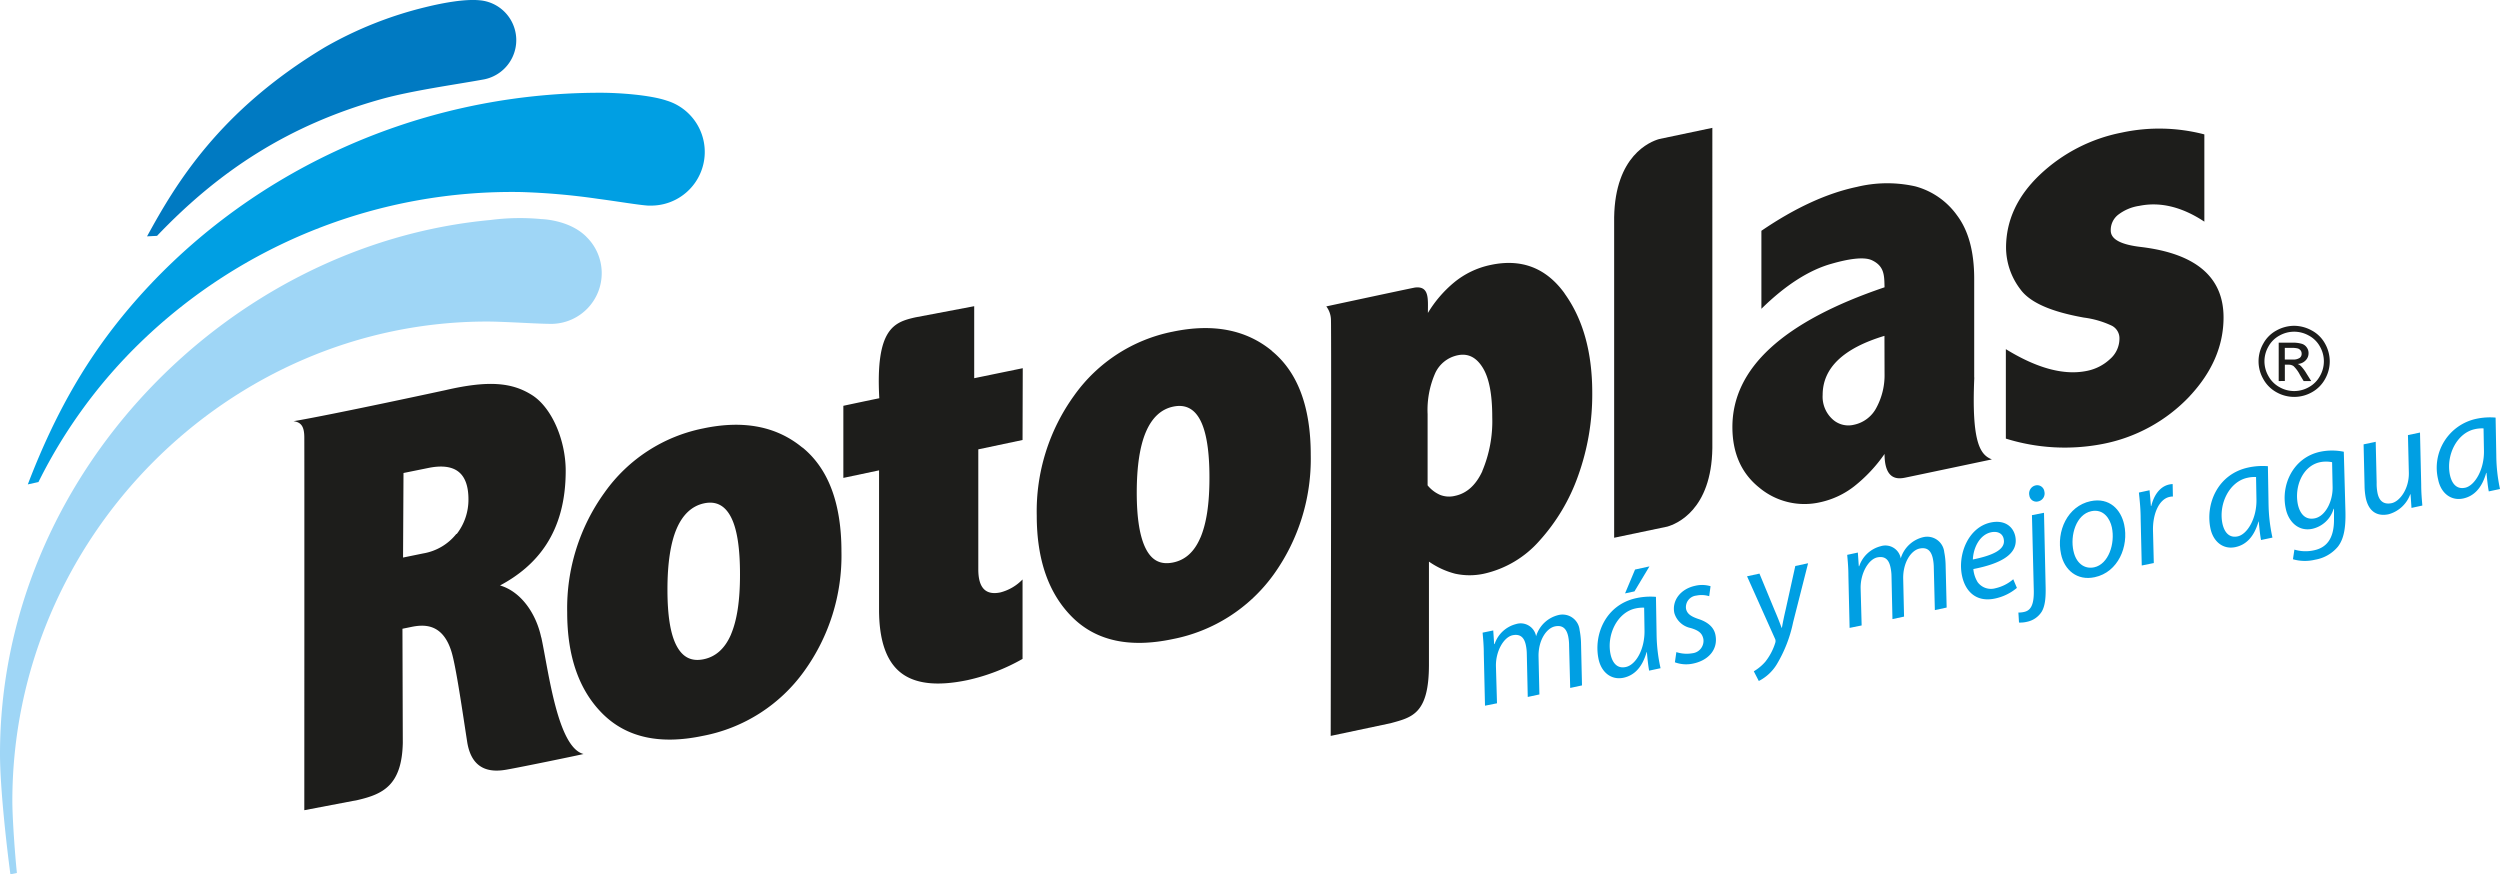
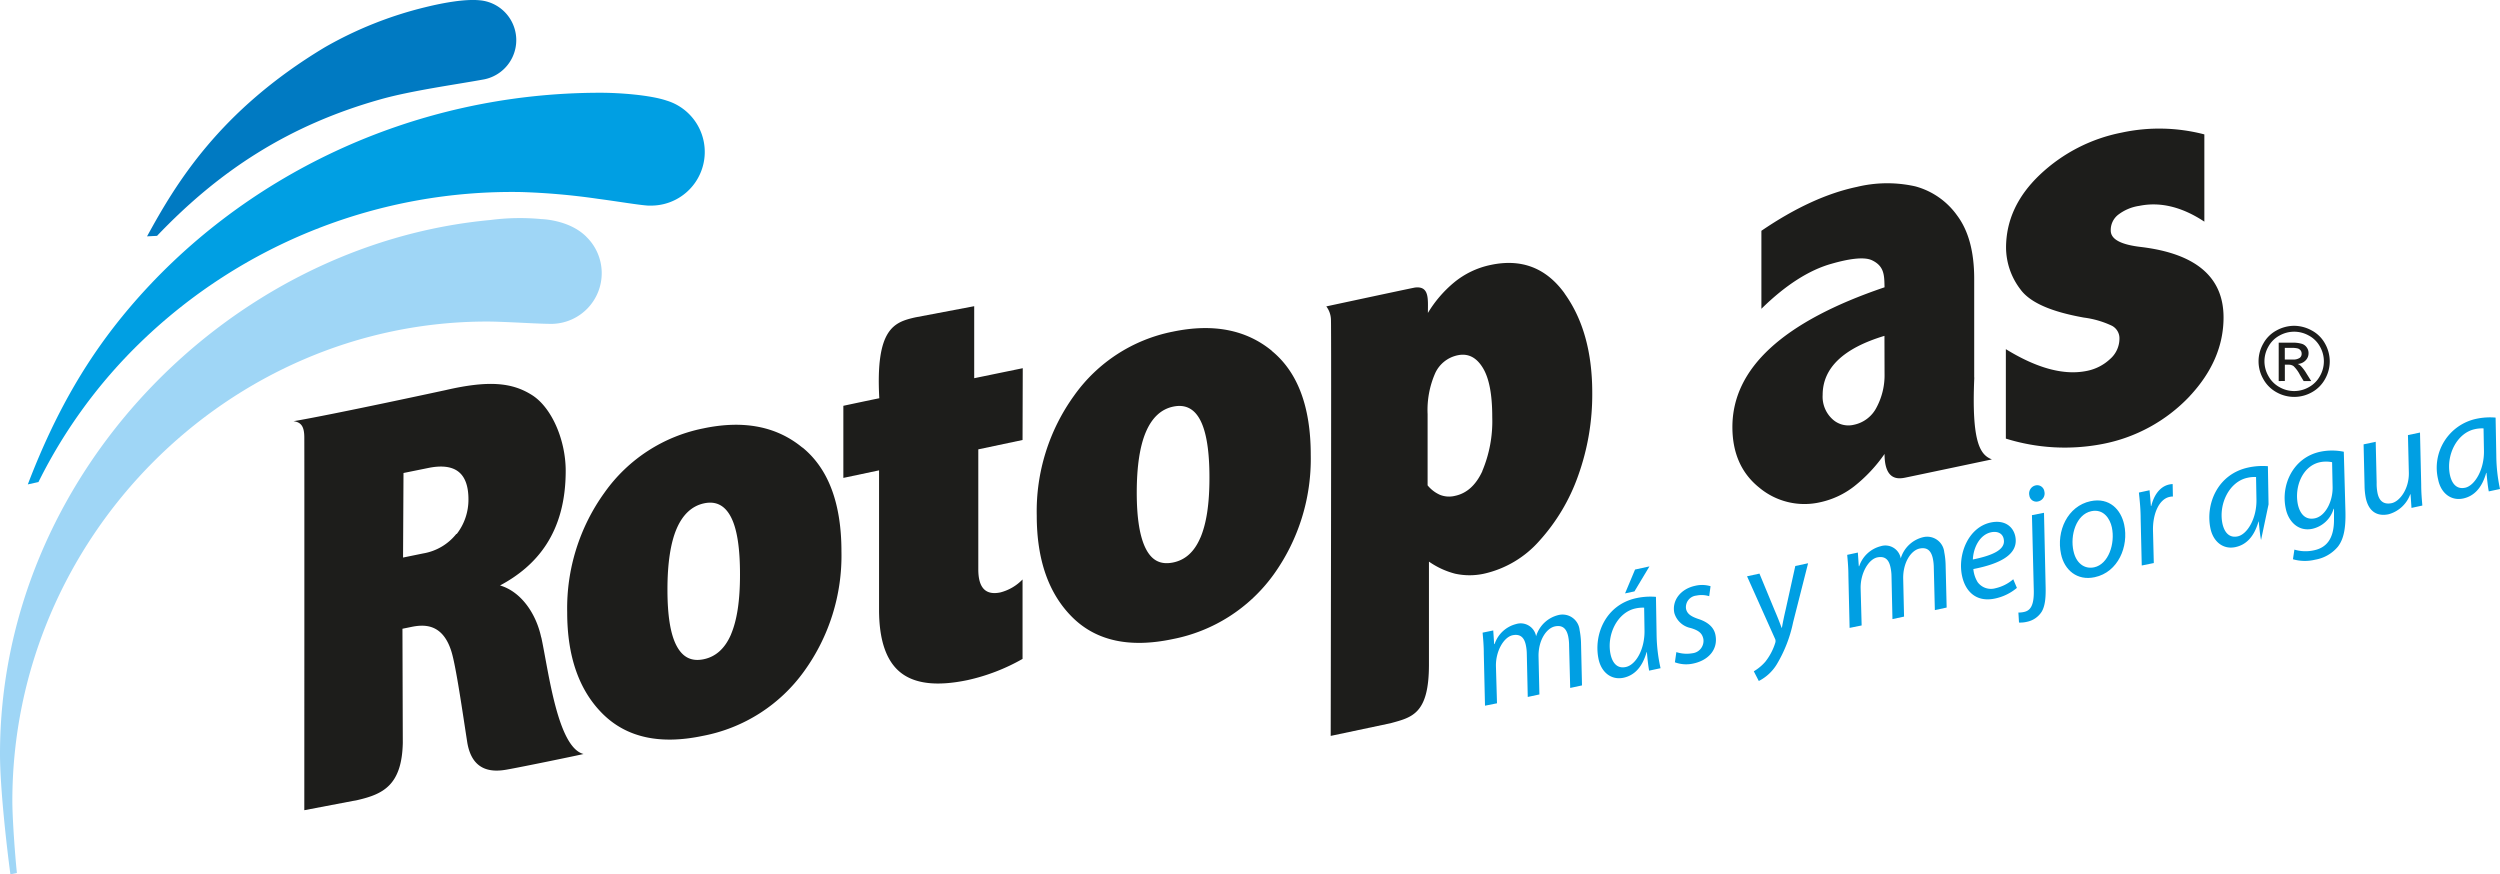
<svg xmlns="http://www.w3.org/2000/svg" viewBox="0 0 500 174.86">
  <defs>
    <style>.cls-1{fill:#1d1d1b;}.cls-2{fill:#9fd6f6;}.cls-3{fill:#009fe3;}.cls-4{fill:#007ac2;}</style>
  </defs>
  <title>rotoplas-logo</title>
  <g id="Capa_2" data-name="Capa 2">
    <g id="Capa_1-2" data-name="Capa 1">
      <path class="cls-1" d="M458.82,65.16a7.38,7.38,0,0,1,3.5.92A6.54,6.54,0,0,1,465,68.71a7.28,7.28,0,0,1,.95,3.56,7.16,7.16,0,0,1-.94,3.54,6.68,6.68,0,0,1-2.63,2.64,7.2,7.2,0,0,1-7.08,0,6.7,6.7,0,0,1-2.64-2.64,7.11,7.11,0,0,1,0-7.1,6.54,6.54,0,0,1,2.66-2.63,7.35,7.35,0,0,1,3.5-.92m0,1.18a6,6,0,0,0-2.92.77,5.48,5.48,0,0,0-2.21,2.19,5.88,5.88,0,0,0,0,5.92,5.58,5.58,0,0,0,2.19,2.2,5.92,5.92,0,0,0,5.91,0,5.58,5.58,0,0,0,2.19-2.2,5.91,5.91,0,0,0,0-5.92,5.44,5.44,0,0,0-2.22-2.19,6,6,0,0,0-2.91-.77m-3.11,9.87V68.54h2.62a6.23,6.23,0,0,1,2,.22,1.85,1.85,0,0,1,1,.74,1.89,1.89,0,0,1,.35,1.13,2,2,0,0,1-.6,1.46,2.33,2.33,0,0,1-1.59.7,2,2,0,0,1,.65.41,8.18,8.18,0,0,1,1.13,1.51l.94,1.5h-1.51L460,75a6.63,6.63,0,0,0-1.29-1.78,1.66,1.66,0,0,0-1-.28h-.74v3.26Zm1.22-4.31h1.51a2.33,2.33,0,0,0,1.48-.33,1,1,0,0,0,.38-.84,1.07,1.07,0,0,0-.18-.61,1.27,1.27,0,0,0-.53-.41,4.16,4.16,0,0,0-1.24-.13h-1.42Z" />
      <path class="cls-1" d="M394.84,75.49V55.76c0-5.42-1.14-9.63-3.42-12.67a15.08,15.08,0,0,0-8.37-5.82,25.71,25.71,0,0,0-11.67.11q-9,1.89-19.1,8.78v15.6c4.77-4.7,9.51-7.74,14-9,3.29-.95,6.51-1.49,8.15-.69,2.51,1.21,2.42,3.12,2.48,5.39q-30.42,10.31-30.43,27.94c0,5.2,1.79,9.27,5.39,12.14a14.09,14.09,0,0,0,12.25,2.89,16.83,16.83,0,0,0,6.71-3.16,30.06,30.06,0,0,0,6.08-6.48c0,5.4,2.82,5,4.12,4.74s17.35-3.65,17.35-3.65c-2.29-.89-4.1-3.22-3.52-16.36m-17.95-.79a13.68,13.68,0,0,1-1.58,6.72,6.58,6.58,0,0,1-4.54,3.5,4.68,4.68,0,0,1-4.37-1.18A6.08,6.08,0,0,1,364.53,79q0-8.1,12.36-11.83Z" />
      <path class="cls-1" d="M204.51,88l-8.85,1.87v24c0,3.71,1.46,5.23,4.43,4.61a9.42,9.42,0,0,0,4.42-2.59v15.89a39.23,39.23,0,0,1-11,4.24c-6.1,1.28-10.55.76-13.41-1.53s-4.29-6.49-4.29-12.55V94.07l-7.14,1.51V81.16s5.89-1.26,7.19-1.51c-.78-14,3-15.21,7.17-16.17l11.81-2.24v14.4l9.71-2Z" />
-       <path class="cls-1" d="M331.83,27.81c-1.84.53-8.8,3.32-9,15.65v64.09l10.64-2.23c1.85-.54,8.82-3.33,9-15.67V25.57Z" />
      <path class="cls-1" d="M312.92,58.68Q307.37,51,298.08,53a16.93,16.93,0,0,0-7.3,3.52,24,24,0,0,0-5.2,6.07c0-2.75.35-5.48-2.65-5.07-3.11.63-17.67,3.76-17.67,3.76a4.6,4.6,0,0,1,.93,2.6c.11,1.68-.05,83.3-.05,83.3l12-2.54c4.27-1.18,7.65-1.83,7.65-11.71l0-20.61a16.14,16.14,0,0,0,5.24,2.42,13.52,13.52,0,0,0,5.77,0,20.84,20.84,0,0,0,11.1-6.6,38.35,38.35,0,0,0,7.73-13,48,48,0,0,0,2.82-16.59q0-12.15-5.52-19.83M296.47,94.23c-1.3,2.81-3.13,4.45-5.47,4.94a4.92,4.92,0,0,1-3-.2,6.69,6.69,0,0,1-2.48-1.9V82.82a18.3,18.3,0,0,1,1.53-8.21,6.37,6.37,0,0,1,4.51-3.56c2.06-.42,3.71.41,5,2.51s1.89,5.39,1.89,9.86a25.68,25.68,0,0,1-2,10.81" />
      <path class="cls-1" d="M437.92,79.26a32.36,32.36,0,0,1-17.49,9.55,39.58,39.58,0,0,1-19.26-1.09V69.83q9.39,5.78,16.25,4.34A9.44,9.44,0,0,0,422,71.82a5.43,5.43,0,0,0,1.89-4.07,2.83,2.83,0,0,0-1.51-2.6,18.64,18.64,0,0,0-5.58-1.63c-6.56-1.17-10.78-3-12.71-5.64a13.86,13.86,0,0,1-2.88-8.33q0-8.17,6.75-14.59a33,33,0,0,1,16.38-8.44,35.64,35.64,0,0,1,16.53.36V44.33c-4.53-3-8.89-4-13-3.16A9.05,9.05,0,0,0,423.57,43a3.88,3.88,0,0,0-1.42,3.11c0,1.74,2,2.82,6.08,3.29q16.47,2,16.48,14.08c0,5.66-2.26,10.93-6.79,15.77" />
      <path class="cls-1" d="M160.49,89.53q-7.74-6.41-19.88-3.84a31.79,31.79,0,0,0-19.68,12.79,39.52,39.52,0,0,0-7.49,24q0,13.26,7.14,20.33c4.77,4.7,11.43,6.17,20,4.36a32.34,32.34,0,0,0,20.25-12.93,39.46,39.46,0,0,0,7.46-23.92q0-14.43-7.77-20.8m-14.3,37.33c-1.21,2.83-3.05,4.5-5.5,5s-4.21-.4-5.43-2.74-1.8-6.07-1.8-11.22.61-9.28,1.83-12.13,3.07-4.57,5.48-5.09,4.21.42,5.42,2.8S148,109.65,148,114.9s-.59,9.12-1.81,12" />
      <path class="cls-1" d="M254.38,70.17q-7.75-6.37-19.86-3.83a31.75,31.75,0,0,0-19.7,12.78,39.52,39.52,0,0,0-7.47,24q0,13.27,7.13,20.34t20,4.37a32.52,32.52,0,0,0,20.26-12.94A39.63,39.63,0,0,0,262.15,91q0-14.43-7.77-20.8M240.09,107.5c-1.2,2.83-3,4.5-5.49,5s-4.23-.4-5.43-2.74-1.82-6.09-1.82-11.23.6-9.27,1.83-12.14,3.06-4.57,5.48-5.07,4.23.42,5.43,2.78,1.8,6.16,1.8,11.43-.59,9.11-1.8,12" />
      <path class="cls-1" d="M108.24,127.49c-1-4.74-4-9.15-8.23-10.4,7.23-3.86,13.13-10.44,13.13-22.93,0-6.12-2.77-12.63-6.73-15.14s-8.61-3-17.28-1c0,0-22.47,4.87-30.43,6.22,1.63.2,2.13,1.21,2.16,3.12s0,74.68,0,74.68L71.56,160c5-1.17,8.81-2.91,9-11.4l-.07-22.85,1.76-.36c2.57-.53,6.31-.74,8.06,5,.91,3,2.21,12.09,3.12,17.95s4.81,6.12,7.81,5.6,14.42-2.88,15.47-3.14c-5.21-1.3-7-16.64-8.45-23.32m-17-20.69a10.74,10.74,0,0,1-6.65,3.9l-4,.82.09-16.91,4.93-1c2.7-.56,4.73-.3,6.06.74s2,2.89,2,5.52a11.19,11.19,0,0,1-2.33,6.92" />
      <path class="cls-2" d="M117.26,47.33a.38.38,0,0,1-.09-.09l-.12-.1c-3.41-3.21-8.75-3.32-8.75-3.32A45.69,45.69,0,0,0,98.08,44C45.57,48.85,0,95.17,0,150.81c0,6.61,1.29,18.16,2.08,24.05l1.3-.27c-.36-3.39-.91-10.89-.91-14.37,0-52.72,43.22-95.91,94.94-95.91,3.54,0,10.6.5,13,.46h.11a10.14,10.14,0,0,0,6.78-17.38l-.06-.05" />
      <path class="cls-3" d="M133.33,20.12c-3.23-1.1-9.31-1.57-13.22-1.57C82.19,18.55,48,35.4,25.76,61.71c-7.91,9.37-14.44,20.12-20.2,35.17l2.13-.47a102,102,0,0,1,20.47-28,106.74,106.74,0,0,1,76.13-30,134.52,134.52,0,0,1,15.27,1.35c4.23.56,8.08,1.23,10.06,1.36h0c.22,0,.43,0,.65,0a10.73,10.73,0,0,0,3.06-21" />
      <path class="cls-4" d="M76.2,19.84c6.14-1.73,15.38-3,20.24-3.9A8,8,0,0,0,95.84.05c-2.71-.25-6.79.4-10.9,1.42a76.87,76.87,0,0,0-20,8C43.8,22.17,35.1,36.86,29.41,47.27l2-.1C43.83,34.14,57.78,25,76.2,19.84" />
      <path class="cls-3" d="M297,141.14l-.24-10.37c0-1.63-.13-3-.24-4.24l2.13-.44.18,2.72.09,0a6.13,6.13,0,0,1,4.3-4,3.13,3.13,0,0,1,4,2.44,6.17,6.17,0,0,1,4.51-4.25,3.43,3.43,0,0,1,4.19,3,15.77,15.77,0,0,1,.28,2.43l.2,8.65-2.36.51-.22-8.44a9.32,9.32,0,0,0-.18-1.87c-.32-1.49-1.08-2.33-2.65-2-1.74.37-3.37,2.85-3.28,6.11l.17,7.5-2.33.5-.19-8.59a8.87,8.87,0,0,0-.19-1.76c-.25-1.19-.84-2.34-2.61-2s-3.46,3.17-3.37,6.28l.21,7.34Z" />
      <path class="cls-3" d="M329.83,134.13c-.17-.84-.32-2.2-.45-3.7l-.06,0c-.92,3.23-2.62,4.69-4.62,5.12-2.47.52-4.46-1.12-5-3.79-1-4.89,1.46-10.83,7.59-12.14a13.42,13.42,0,0,1,3.9-.25l.13,7.63a32.6,32.6,0,0,0,.79,6.64Zm-1-12.6a7,7,0,0,0-1.73.16c-3.63.78-5.79,5.22-5,9.12.33,1.57,1.21,3,3.07,2.59,2-.43,3.83-3.55,3.73-7.45Zm1.06-8.25-3,5-1.88.4,2-4.77Z" />
      <path class="cls-3" d="M335.27,130.42a6.63,6.63,0,0,0,3.21.23,2.49,2.49,0,0,0,2.19-2.87c-.24-1.11-.87-1.67-2.51-2.17a4.29,4.29,0,0,1-3.29-3c-.52-2.47,1.2-4.81,4.16-5.45a5.94,5.94,0,0,1,3.08.08l-.27,2a5.13,5.13,0,0,0-2.58-.12,2.32,2.32,0,0,0-2.05,2.66c.22,1,1,1.51,2.42,2,1.77.56,3.1,1.55,3.44,3.12.64,3-1.42,5.17-4.39,5.8a6.47,6.47,0,0,1-3.7-.24Z" />
      <path class="cls-3" d="M351.89,114.72l3,7.25c.67,1.56,1.06,2.57,1.43,3.59h.06c.18-1,.38-2.06.78-3.75l1.9-8.61,2.56-.55-3,11.82a26.91,26.91,0,0,1-3.28,8.42,9,9,0,0,1-3.58,3.31l-1-1.94a9.34,9.34,0,0,0,2.3-1.91,11.59,11.59,0,0,0,2-3.81,1.14,1.14,0,0,0,0-.66l-5.65-12.62Z" />
      <path class="cls-3" d="M369.92,125.58l-.24-10.38c0-1.63-.13-3-.24-4.23l2.13-.46.19,2.73.08,0a6.14,6.14,0,0,1,4.31-4,3.12,3.12,0,0,1,4,2.44,6.17,6.17,0,0,1,4.51-4.25,3.43,3.43,0,0,1,4.19,3,14.79,14.79,0,0,1,.27,2.43l.21,8.65-2.36.51-.21-8.44a9.35,9.35,0,0,0-.19-1.87c-.32-1.49-1.07-2.33-2.65-2-1.74.37-3.37,2.85-3.28,6.11l.17,7.5-2.32.5-.19-8.59a8.85,8.85,0,0,0-.2-1.76c-.25-1.19-.83-2.34-2.6-2s-3.46,3.17-3.37,6.28l.2,7.34Z" />
      <path class="cls-3" d="M403.38,117.58a10,10,0,0,1-4.4,2.13c-3.73.79-5.91-1.42-6.57-4.53-.91-4.24,1.21-9.71,5.74-10.68,2.68-.57,4.46.72,4.9,2.73.79,3.69-3.15,5.56-8.38,6.58a6,6,0,0,0,.86,2.62,3.29,3.29,0,0,0,3.55,1.22,8.19,8.19,0,0,0,3.57-1.8Zm-2.64-9.8c-.24-1.13-1.25-1.59-2.54-1.32-2.28.5-3.53,3.1-3.63,5.44,3.78-.78,6.64-1.91,6.17-4.09Z" />
      <path class="cls-3" d="M408.8,102.56l.32,14.58c.07,2.45-.11,4-.75,5.15a4.55,4.55,0,0,1-2.94,2.06,5.65,5.65,0,0,1-1.63.16l-.12-2a4.85,4.85,0,0,0,1.13-.12c1.22-.26,2-1.22,1.95-4.24l-.37-15.12Zm-1.24-2.26a1.41,1.41,0,0,1-1.69-1.22,1.66,1.66,0,0,1,1.25-2,1.44,1.44,0,0,1,1.75,1.21,1.62,1.62,0,0,1-1.27,2Z" />
      <path class="cls-3" d="M424.84,104.94c.93,4.33-1.19,9.5-5.9,10.5-3.52.76-6.06-1.44-6.73-4.61-1-4.62,1.32-9.61,5.88-10.59,3.82-.81,6.11,1.7,6.75,4.7m-10.14,5.27c.48,2.3,2.09,3.69,4.14,3.25,2.86-.61,4.23-4.74,3.53-8-.35-1.63-1.6-3.76-4.12-3.22-3,.65-4.27,4.77-3.55,8" />
      <path class="cls-3" d="M428.35,113.1l-.22-9.44c0-1.9-.21-3.81-.35-5.15l2.13-.46c.09,1,.19,2,.27,3.14l.08,0c.5-2.11,1.71-3.89,3.59-4.29a4.1,4.1,0,0,1,.68-.09l.05,2.49a3.06,3.06,0,0,0-.66.08c-2.09.44-3.41,3.37-3.32,6.79l.16,6.44Z" />
-       <path class="cls-3" d="M452.21,108c-.18-.84-.32-2.21-.46-3.7h-.05c-.93,3.24-2.62,4.7-4.62,5.12-2.47.53-4.46-1.11-5-3.78-1-4.89,1.46-10.83,7.59-12.14a13.52,13.52,0,0,1,3.91-.26l.13,7.63a33.53,33.53,0,0,0,.78,6.65Zm-1-12.6a6.56,6.56,0,0,0-1.73.16c-3.63.78-5.78,5.22-5,9.12.33,1.56,1.21,3,3.08,2.59s3.83-3.55,3.73-7.45Z" />
+       <path class="cls-3" d="M452.21,108c-.18-.84-.32-2.21-.46-3.7h-.05c-.93,3.24-2.62,4.7-4.62,5.12-2.47.53-4.46-1.11-5-3.78-1-4.89,1.46-10.83,7.59-12.14a13.52,13.52,0,0,1,3.91-.26l.13,7.63Zm-1-12.6a6.56,6.56,0,0,0-1.73.16c-3.63.78-5.78,5.22-5,9.12.33,1.56,1.21,3,3.08,2.59s3.83-3.55,3.73-7.45Z" />
      <path class="cls-3" d="M458.88,109.92a7.73,7.73,0,0,0,3.92.14c2.35-.5,4-2.13,4-6.11l0-2.19h-.08a5.73,5.73,0,0,1-4.25,4c-2.82.6-4.78-1.47-5.31-4-1.05-4.76,1.45-10.25,6.89-11.41a11.58,11.58,0,0,1,4.71,0l.33,12.08c.06,3.09-.29,5.32-1.5,6.89a7.58,7.58,0,0,1-4.57,2.62,8.6,8.6,0,0,1-4.43-.09Zm7.54-17.48a6.12,6.12,0,0,0-2.42,0c-3.52.76-5.14,4.93-4.43,8.43.33,1.54,1.27,3.25,3.42,2.79s3.63-3.51,3.53-6.37Z" />
      <path class="cls-3" d="M484,86.51l.24,10.37c0,1.63.13,3,.23,4.23l-2.17.47-.19-2.73h-.06a6.4,6.4,0,0,1-4.33,4c-1.81.39-3.89-.08-4.57-3.28a14,14,0,0,1-.24-2.41l-.19-8.29,2.42-.51.19,8.16a9.58,9.58,0,0,0,.18,2.12c.31,1.45,1.13,2.32,2.78,2s3.56-2.88,3.48-6.12l-.18-7.5Z" />
      <path class="cls-3" d="M497.76,98.28c-.18-.85-.32-2.22-.46-3.71h-.06c-.91,3.24-2.61,4.7-4.61,5.13-2.47.52-4.47-1.12-5-3.79a10,10,0,0,1,7.59-12.14,13.1,13.1,0,0,1,3.9-.25l.14,7.63A32.78,32.78,0,0,0,500,97.8Zm-1.05-12.6a6.42,6.42,0,0,0-1.73.15c-3.63.78-5.79,5.22-5,9.12.33,1.57,1.21,3,3.07,2.59s3.83-3.55,3.74-7.45Z" />
    </g>
  </g>
</svg>